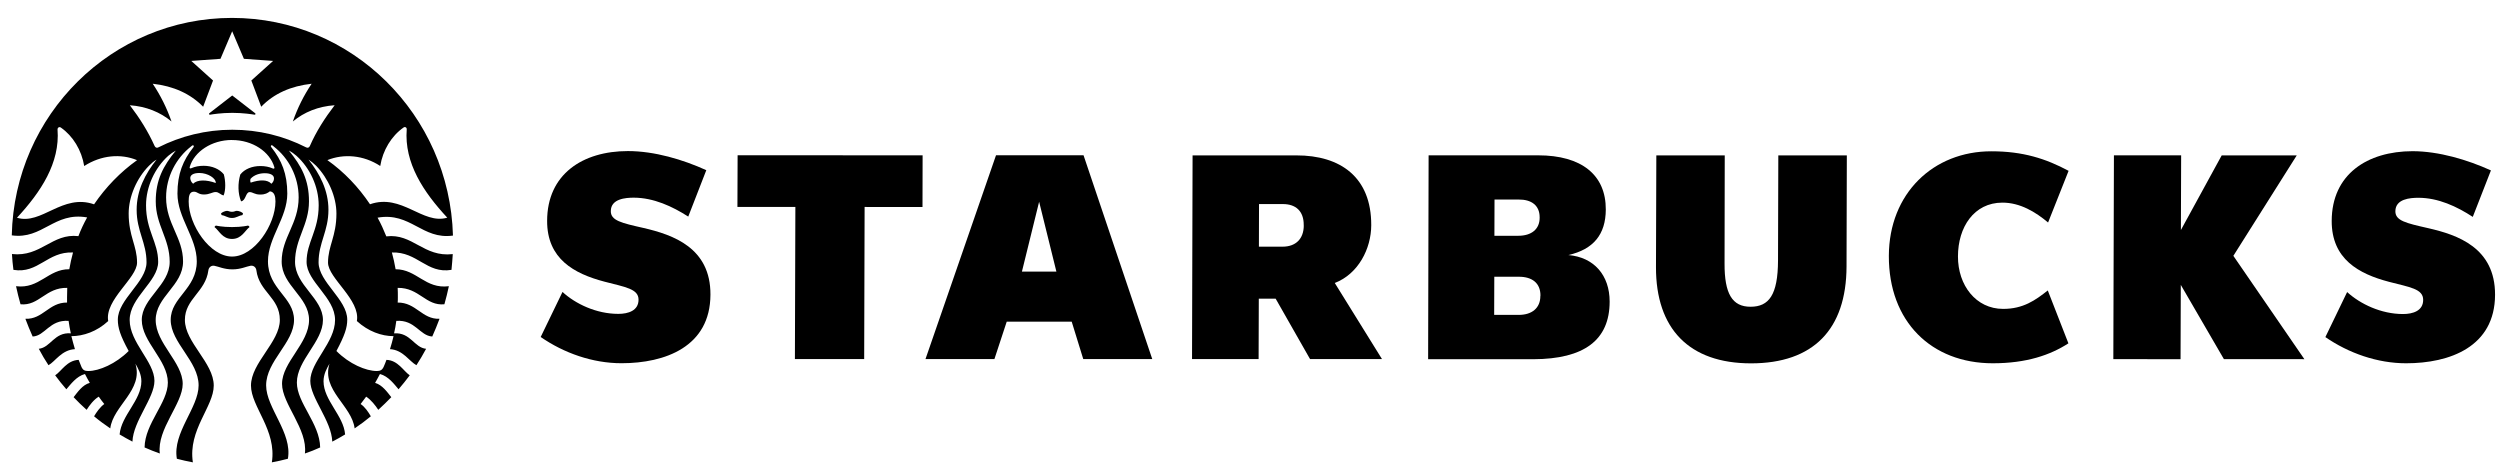
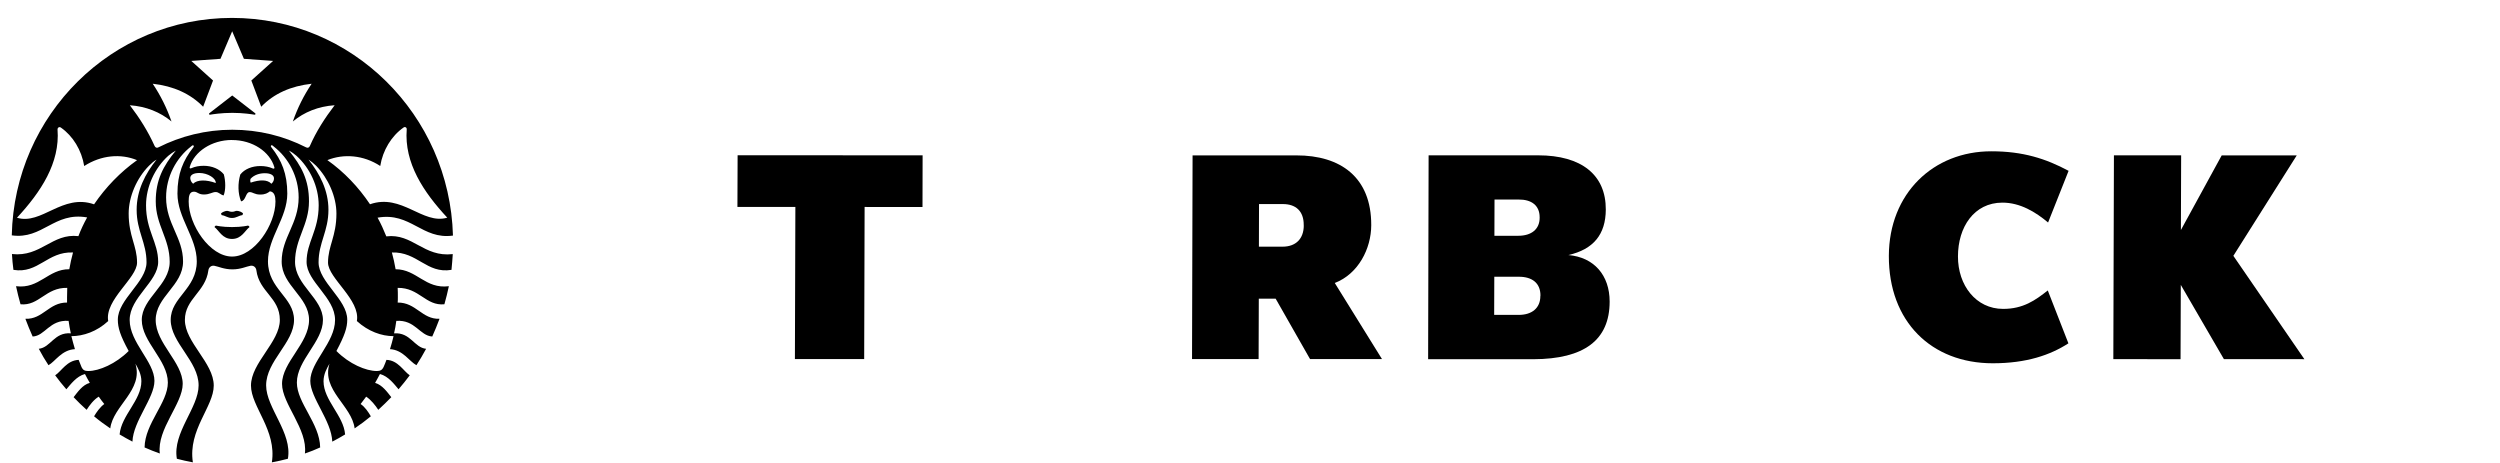
<svg xmlns="http://www.w3.org/2000/svg" width="135" height="25" viewBox="0 0 135 25" fill="none">
  <path d="M13.742 6.194C13.643 6.175 13.138 6.094 12.544 6.094C11.951 6.094 11.449 6.175 11.347 6.194C11.287 6.204 11.267 6.142 11.306 6.113C11.347 6.084 12.541 5.156 12.541 5.156C12.541 5.156 13.739 6.084 13.777 6.113C13.818 6.142 13.796 6.204 13.735 6.194H13.742ZM11.663 12.181C11.663 12.181 11.603 12.201 11.584 12.262C11.836 12.456 12.005 12.903 12.528 12.903C13.052 12.903 13.221 12.453 13.474 12.262C13.454 12.201 13.394 12.181 13.394 12.181C13.394 12.181 13.062 12.262 12.528 12.262C11.995 12.262 11.663 12.181 11.663 12.181ZM12.528 11.437C12.388 11.437 12.347 11.386 12.257 11.386C12.168 11.386 11.976 11.466 11.935 11.528C11.935 11.557 11.954 11.589 11.976 11.618C12.187 11.648 12.289 11.771 12.528 11.771C12.768 11.771 12.87 11.648 13.081 11.618C13.11 11.589 13.122 11.557 13.122 11.528C13.081 11.457 12.902 11.386 12.8 11.386C12.71 11.376 12.679 11.437 12.528 11.437ZM24.45 13.718C24.431 14.002 24.409 14.297 24.38 14.572C23.032 14.795 22.55 13.585 21.162 13.634C21.241 13.928 21.312 14.235 21.363 14.539C22.509 14.539 22.962 15.62 24.239 15.455C24.169 15.781 24.089 16.108 23.997 16.431C22.991 16.532 22.64 15.526 21.474 15.545C21.484 15.72 21.484 15.882 21.484 16.053C21.484 16.144 21.484 16.247 21.474 16.338C22.471 16.328 22.79 17.253 23.735 17.214C23.614 17.541 23.483 17.855 23.342 18.172C22.659 18.13 22.426 17.256 21.401 17.327C21.372 17.551 21.331 17.777 21.28 18C22.174 17.939 22.365 18.773 23.01 18.835C22.851 19.139 22.669 19.436 22.487 19.721C22.103 19.517 21.771 18.896 21.059 18.854C21.13 18.621 21.2 18.385 21.251 18.152C20.606 18.152 19.884 17.897 19.271 17.337C19.473 16.186 17.713 15.024 17.713 14.18C17.713 13.275 18.167 12.764 18.167 11.531C18.167 10.616 17.723 9.626 17.072 8.953C16.941 8.821 16.81 8.72 16.66 8.617C17.263 9.38 17.736 10.276 17.736 11.327C17.736 12.489 17.203 13.1 17.203 14.167C17.203 15.235 18.751 16.163 18.751 17.263C18.751 17.699 18.611 18.117 18.167 18.954C18.86 19.656 19.766 20.035 20.348 20.035C20.539 20.035 20.638 19.973 20.708 19.831C20.769 19.698 20.82 19.566 20.868 19.433C21.49 19.452 21.784 20.035 22.126 20.267C21.934 20.523 21.733 20.775 21.522 21.021C21.293 20.756 20.98 20.319 20.517 20.196C20.437 20.358 20.344 20.513 20.255 20.675C20.648 20.788 20.919 21.183 21.13 21.448C20.909 21.681 20.667 21.907 20.427 22.131C20.277 21.898 20.035 21.59 19.773 21.419L19.473 21.817C19.703 21.969 19.894 22.253 20.025 22.48C19.744 22.713 19.453 22.93 19.15 23.133C19 21.901 17.349 21.067 17.793 19.64C17.643 19.896 17.471 20.209 17.471 20.588C17.471 21.616 18.556 22.441 18.636 23.46C18.416 23.593 18.183 23.725 17.943 23.848C17.902 22.716 16.756 21.487 16.756 20.568C16.756 19.54 18.093 18.502 18.093 17.279C18.093 16.056 16.555 15.212 16.555 14.141C16.555 13.071 17.209 12.46 17.209 11.085C17.209 10.076 16.736 9.07 16.012 8.416C15.881 8.303 15.76 8.213 15.6 8.132C16.283 8.966 16.685 9.72 16.685 10.871C16.685 12.165 15.932 12.877 15.932 14.141C15.932 15.406 17.439 16.108 17.439 17.279C17.439 18.45 16.031 19.449 16.031 20.659C16.031 21.759 17.267 22.858 17.289 24.162C17.017 24.285 16.746 24.395 16.465 24.489C16.625 23.175 15.23 21.81 15.23 20.73C15.23 19.559 16.689 18.54 16.689 17.279C16.689 16.017 15.21 15.425 15.21 14.122C15.21 12.819 16.127 12.094 16.127 10.658C16.127 9.539 15.584 8.53 14.779 7.909C14.76 7.899 14.751 7.879 14.728 7.866C14.658 7.805 14.588 7.876 14.649 7.947C15.21 8.659 15.514 9.383 15.514 10.454C15.514 11.767 14.47 12.838 14.47 14.109C14.47 15.616 15.878 16.043 15.878 17.276C15.878 18.508 14.371 19.494 14.371 20.811C14.371 22.024 15.798 23.376 15.546 24.773C15.265 24.844 14.974 24.916 14.68 24.967C14.952 23.227 13.553 21.962 13.553 20.821C13.553 19.588 15.111 18.479 15.111 17.276C15.111 16.072 13.994 15.768 13.844 14.598C13.825 14.436 13.694 14.322 13.521 14.352C13.292 14.394 12.998 14.546 12.548 14.546C12.098 14.546 11.804 14.394 11.574 14.352C11.402 14.322 11.274 14.442 11.252 14.598C11.101 15.768 9.984 16.134 9.984 17.276C9.984 18.489 11.542 19.588 11.542 20.821C11.542 21.962 10.144 23.214 10.415 24.967C10.124 24.916 9.831 24.844 9.55 24.773C9.307 23.366 10.725 22.024 10.725 20.811C10.725 19.498 9.218 18.508 9.218 17.276C9.218 16.043 10.626 15.616 10.626 14.109C10.626 12.835 9.582 11.767 9.582 10.454C9.582 9.383 9.882 8.662 10.447 7.947C10.498 7.876 10.437 7.815 10.367 7.866C10.348 7.876 10.338 7.896 10.316 7.909C9.521 8.53 8.969 9.539 8.969 10.658C8.969 12.094 9.885 12.819 9.885 14.122C9.885 15.425 8.407 16.017 8.407 17.279C8.407 18.54 9.866 19.559 9.866 20.73C9.866 21.81 8.467 23.166 8.63 24.489C8.349 24.388 8.078 24.285 7.807 24.162C7.826 22.858 9.064 21.759 9.064 20.659C9.064 19.446 7.656 18.459 7.656 17.279C7.656 16.098 9.163 15.406 9.163 14.141C9.163 12.877 8.41 12.165 8.41 10.871C8.41 9.72 8.812 8.966 9.495 8.132C9.345 8.213 9.215 8.306 9.084 8.416C8.359 9.07 7.886 10.085 7.886 11.085C7.886 12.46 8.541 13.071 8.541 14.141C8.541 15.212 7.002 16.056 7.002 17.279C7.002 18.502 8.34 19.53 8.34 20.568C8.34 21.497 7.194 22.729 7.152 23.848C6.922 23.725 6.689 23.602 6.459 23.46C6.549 22.431 7.634 21.616 7.634 20.588C7.634 20.209 7.462 19.896 7.312 19.64C7.755 21.067 6.105 21.911 5.955 23.133C5.655 22.93 5.361 22.716 5.08 22.48C5.211 22.257 5.412 21.972 5.632 21.817C5.533 21.684 5.422 21.561 5.332 21.419C5.061 21.581 4.831 21.888 4.678 22.131C4.435 21.917 4.196 21.681 3.975 21.448C4.186 21.183 4.457 20.775 4.85 20.675C4.761 20.523 4.668 20.358 4.588 20.196C4.125 20.319 3.816 20.756 3.583 21.021C3.372 20.775 3.171 20.533 2.979 20.267C3.33 20.035 3.611 19.462 4.247 19.433C4.298 19.566 4.358 19.698 4.406 19.831C4.477 19.983 4.579 20.035 4.767 20.035C5.351 20.035 6.255 19.646 6.948 18.954C6.494 18.12 6.363 17.703 6.363 17.263C6.363 16.163 7.912 15.235 7.912 14.167C7.912 13.1 7.379 12.485 7.379 11.327C7.379 10.279 7.842 9.383 8.455 8.617C8.305 8.707 8.174 8.821 8.043 8.953C7.379 9.626 6.948 10.622 6.948 11.531C6.948 12.764 7.401 13.262 7.401 14.18C7.401 15.024 5.642 16.186 5.843 17.337C5.23 17.906 4.496 18.152 3.854 18.152C3.915 18.385 3.975 18.621 4.046 18.854C3.321 18.896 2.989 19.517 2.618 19.721C2.427 19.436 2.258 19.142 2.095 18.835C2.74 18.764 2.928 17.929 3.825 18C3.774 17.777 3.736 17.551 3.704 17.327C2.669 17.256 2.436 18.142 1.763 18.172C1.622 17.855 1.491 17.541 1.37 17.214C2.315 17.256 2.638 16.328 3.621 16.338V16.053C3.621 15.878 3.631 15.717 3.631 15.545C2.465 15.516 2.114 16.532 1.108 16.431C1.019 16.114 0.936 15.791 0.866 15.455C2.133 15.616 2.596 14.526 3.742 14.539C3.793 14.235 3.864 13.928 3.943 13.634C2.555 13.572 2.072 14.795 0.725 14.572C0.684 14.287 0.664 14.002 0.645 13.718C2.213 13.892 2.807 12.586 4.234 12.751C4.365 12.405 4.524 12.068 4.706 11.741C2.919 11.424 2.302 12.945 0.636 12.709C0.776 6.191 6.054 0.967 12.528 0.967C19.003 0.967 24.281 6.191 24.46 12.721C22.79 12.954 22.177 11.437 20.389 11.754C20.571 12.081 20.721 12.417 20.861 12.764C22.289 12.589 22.873 13.905 24.45 13.721V13.718ZM7.401 8.649C6.526 8.284 5.46 8.374 4.547 8.966C4.406 8.112 3.943 7.346 3.289 6.89C3.199 6.828 3.107 6.89 3.107 6.99C3.247 8.801 2.203 10.37 0.917 11.758C2.245 12.165 3.369 10.435 5.08 11.033C5.712 10.105 6.498 9.293 7.401 8.649ZM12.528 7.559C11.424 7.559 10.488 8.19 10.246 9.015C10.227 9.076 10.255 9.115 10.326 9.086C10.527 8.995 10.747 8.953 10.999 8.953C11.453 8.953 11.855 9.128 12.085 9.413C12.184 9.759 12.197 10.267 12.075 10.554C11.893 10.512 11.823 10.37 11.644 10.37C11.465 10.37 11.322 10.503 11.012 10.503C10.702 10.503 10.67 10.351 10.469 10.351C10.227 10.351 10.188 10.596 10.188 10.881C10.188 12.133 11.325 13.854 12.532 13.854C13.739 13.854 14.875 12.133 14.875 10.881C14.875 10.596 14.815 10.36 14.575 10.331C14.454 10.422 14.332 10.506 14.051 10.506C13.739 10.506 13.659 10.373 13.48 10.373C13.26 10.373 13.279 10.842 13.017 10.871C12.845 10.454 12.835 9.904 12.976 9.425C13.205 9.131 13.608 8.966 14.061 8.966C14.304 8.966 14.534 9.008 14.735 9.099C14.805 9.128 14.834 9.089 14.815 9.028C14.572 8.193 13.64 7.562 12.532 7.562L12.528 7.559ZM14.3 9.354C14.029 9.354 13.729 9.435 13.528 9.658C13.509 9.72 13.509 9.81 13.537 9.862C14.02 9.7 14.441 9.688 14.655 9.924C14.767 9.823 14.795 9.73 14.795 9.629C14.795 9.468 14.623 9.354 14.304 9.354H14.3ZM10.425 9.924C10.654 9.691 11.149 9.7 11.651 9.882C11.67 9.626 11.22 9.341 10.766 9.341C10.434 9.341 10.274 9.455 10.274 9.616C10.284 9.73 10.316 9.82 10.425 9.92V9.924ZM18.065 5.683C17.19 5.745 16.427 6.049 15.814 6.56C16.076 5.806 16.408 5.153 16.829 4.522C15.712 4.645 14.789 5.052 14.106 5.764L13.572 4.347L14.748 3.29L13.17 3.176L12.538 1.689L11.906 3.176L10.329 3.29L11.504 4.347L10.97 5.764C10.287 5.062 9.361 4.645 8.247 4.522C8.669 5.153 9.001 5.816 9.262 6.56C8.649 6.052 7.886 5.745 7.012 5.683C7.535 6.366 7.998 7.1 8.349 7.883C8.391 7.973 8.471 8.006 8.56 7.954C9.757 7.352 11.105 7.006 12.541 7.006C13.978 7.006 15.316 7.342 16.523 7.954C16.612 8.006 16.695 7.973 16.733 7.883C17.075 7.1 17.547 6.366 18.071 5.683H18.065ZM19.98 11.03C21.698 10.428 22.825 12.149 24.153 11.754C22.866 10.37 21.823 8.801 21.963 6.987C21.973 6.886 21.874 6.825 21.791 6.886C21.136 7.346 20.673 8.109 20.533 8.963C19.629 8.371 18.563 8.29 17.678 8.646C18.582 9.286 19.358 10.101 19.98 11.03Z" fill="black" />
-   <path d="M99.713 14.391C99.703 17.797 97.909 19.621 94.557 19.621C91.204 19.621 89.416 17.745 89.423 14.426L89.442 8.391H93.136L93.126 14.232C93.12 15.853 93.535 16.567 94.531 16.564C95.527 16.564 96.006 15.921 96.013 14.067L96.029 8.391H99.729L99.713 14.394V14.391Z" fill="black" />
  <path d="M46.689 11.176L46.666 19.391H42.925L42.95 11.176H39.821L39.831 8.384L49.821 8.388L49.815 11.179L46.689 11.176Z" fill="black" />
-   <path d="M56.113 10.894L55.184 14.666H57.045L56.113 10.894ZM58.495 19.388L57.872 17.37H54.363L53.699 19.388H49.977L53.785 8.384H58.511L62.221 19.388H58.498H58.495Z" fill="black" />
  <path d="M111.694 18.54L110.58 15.684C109.919 16.208 109.252 16.684 108.166 16.68C106.701 16.68 105.724 15.403 105.73 13.847C105.73 12.265 106.596 10.946 108.125 10.942C109.086 10.939 109.926 11.45 110.596 12.016L111.704 9.225C110.471 8.565 109.239 8.17 107.541 8.17C104.396 8.164 102.008 10.447 101.998 13.815C101.985 17.369 104.297 19.617 107.611 19.617C109.434 19.617 110.717 19.171 111.694 18.54Z" fill="black" />
  <path d="M120.09 19.392L117.763 15.384L117.75 19.398L114.12 19.392L114.152 8.388H117.782L117.769 12.421L119.972 8.391H124.024L120.601 13.815L124.436 19.395L120.09 19.392Z" fill="black" />
-   <path d="M33.562 19.614C35.918 19.614 38.357 18.725 38.364 15.911C38.376 13.372 36.336 12.68 34.753 12.311C33.559 12.042 32.977 11.91 32.984 11.399C32.984 10.729 33.795 10.674 34.223 10.674C35.298 10.677 36.301 11.143 37.166 11.696L38.14 9.19C36.873 8.614 35.343 8.158 33.907 8.158C31.464 8.158 29.549 9.406 29.545 11.923C29.536 13.986 31.008 14.779 32.639 15.209C33.763 15.503 34.484 15.597 34.481 16.183C34.481 16.774 33.929 16.949 33.389 16.949C32.198 16.949 31.071 16.406 30.375 15.765L29.197 18.198C30.458 19.068 32.001 19.614 33.559 19.614" fill="black" />
-   <path d="M129.928 19.617C132.285 19.617 134.727 18.731 134.733 15.917C134.74 13.374 132.706 12.682 131.119 12.32C129.922 12.048 129.347 11.919 129.35 11.408C129.354 10.732 130.158 10.683 130.589 10.68C131.665 10.68 132.668 11.149 133.53 11.712L134.51 9.202C133.239 8.626 131.703 8.167 130.276 8.164C127.831 8.17 125.918 9.412 125.912 11.928C125.905 13.995 127.38 14.791 129.006 15.218C130.129 15.512 130.854 15.596 130.851 16.195C130.851 16.784 130.299 16.958 129.762 16.958C128.575 16.958 127.448 16.412 126.745 15.771L125.57 18.203C126.828 19.07 128.377 19.617 129.928 19.617Z" fill="black" />
  <path d="M72.081 15.28C73.351 14.789 74.044 13.427 74.047 12.162C74.057 9.568 72.384 8.387 70.005 8.391H64.399L64.37 19.391H67.965L67.975 16.128H68.885L70.743 19.391H74.628L72.077 15.28H72.081ZM70.404 12.178C70.401 12.899 69.97 13.32 69.261 13.32H67.981L67.987 11.02H69.281C69.964 11.02 70.404 11.392 70.401 12.146V12.181L70.404 12.178Z" fill="black" />
  <path d="M84.692 13.773C86.043 13.466 86.707 12.661 86.713 11.318C86.723 9.442 85.398 8.388 83.064 8.388H77.145L77.119 19.398H82.802C85.545 19.388 86.918 18.366 86.921 16.29C86.921 14.857 86.072 13.89 84.692 13.773ZM80.701 10.775H82.004C82.69 10.768 83.141 11.085 83.141 11.732V11.761C83.141 12.373 82.703 12.732 81.985 12.732H80.698L80.704 10.775H80.701ZM83.179 15.986C83.179 16.629 82.732 17.008 82.001 17.004H80.685L80.692 14.944H82.023C82.725 14.944 83.182 15.277 83.185 15.953L83.179 15.982V15.986Z" fill="black" />
</svg>